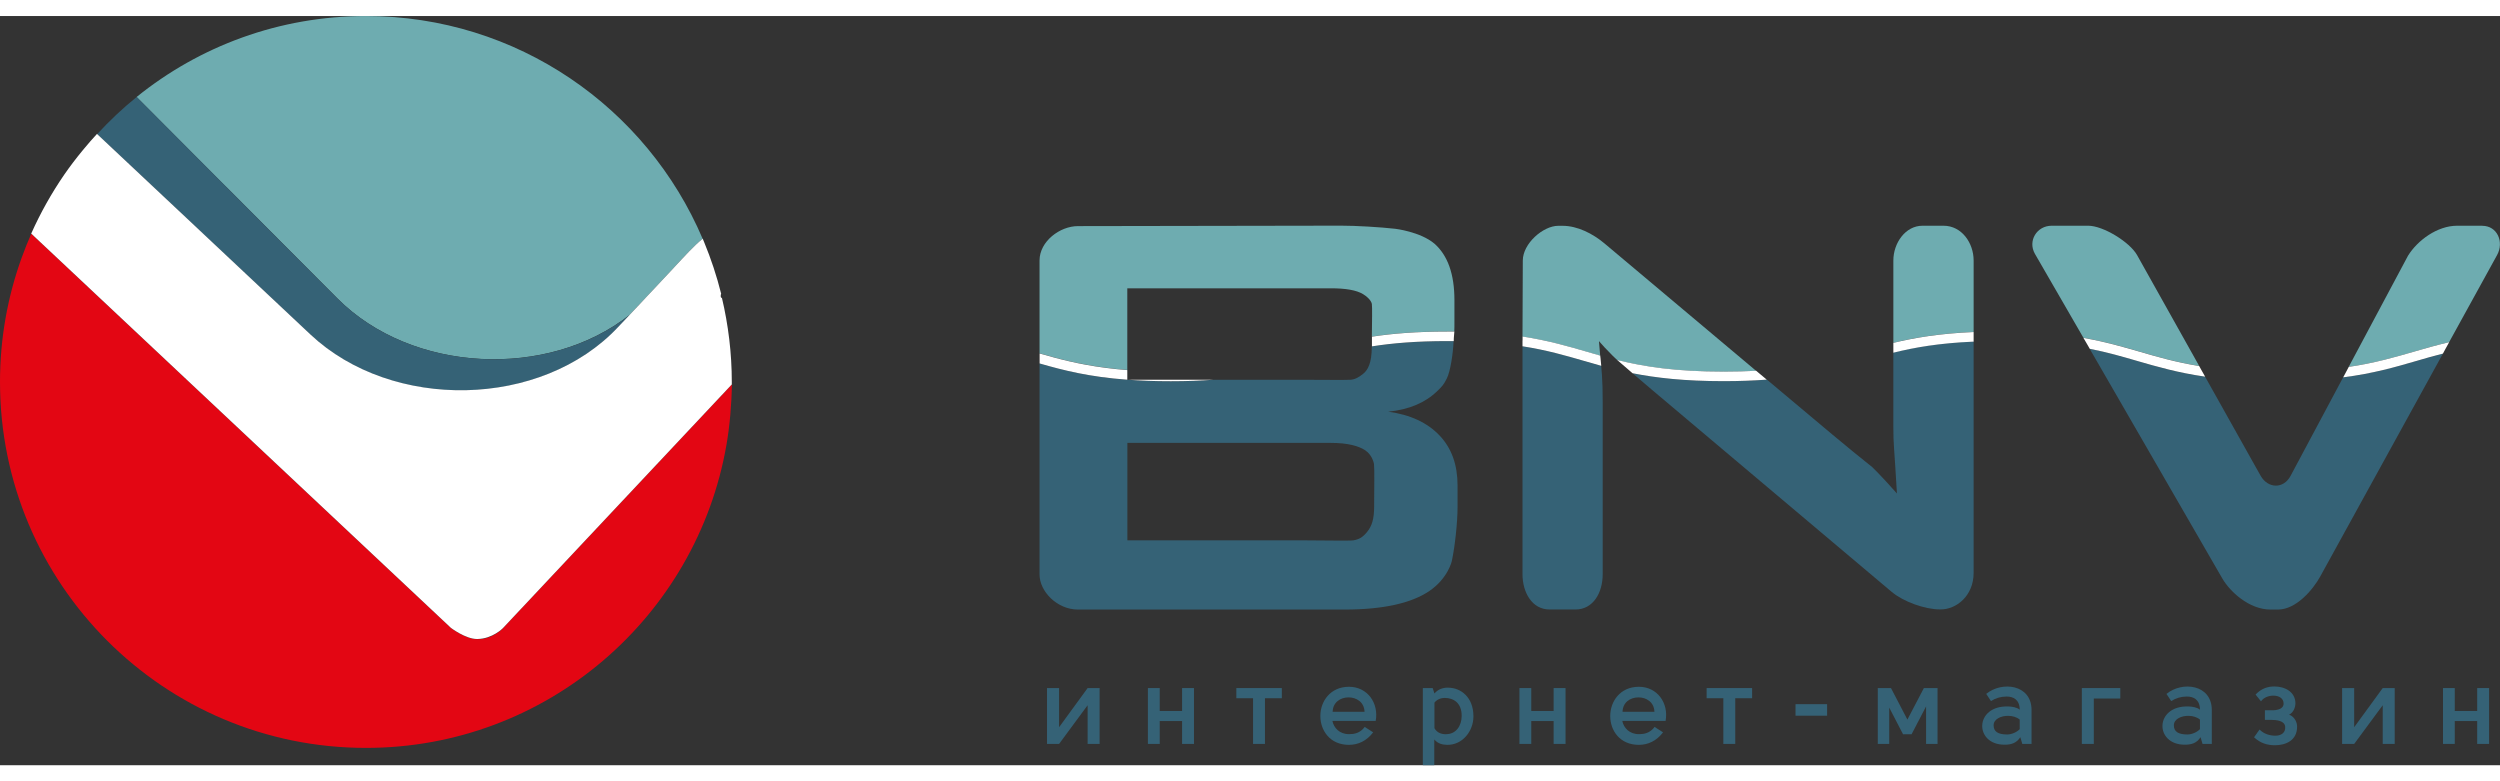
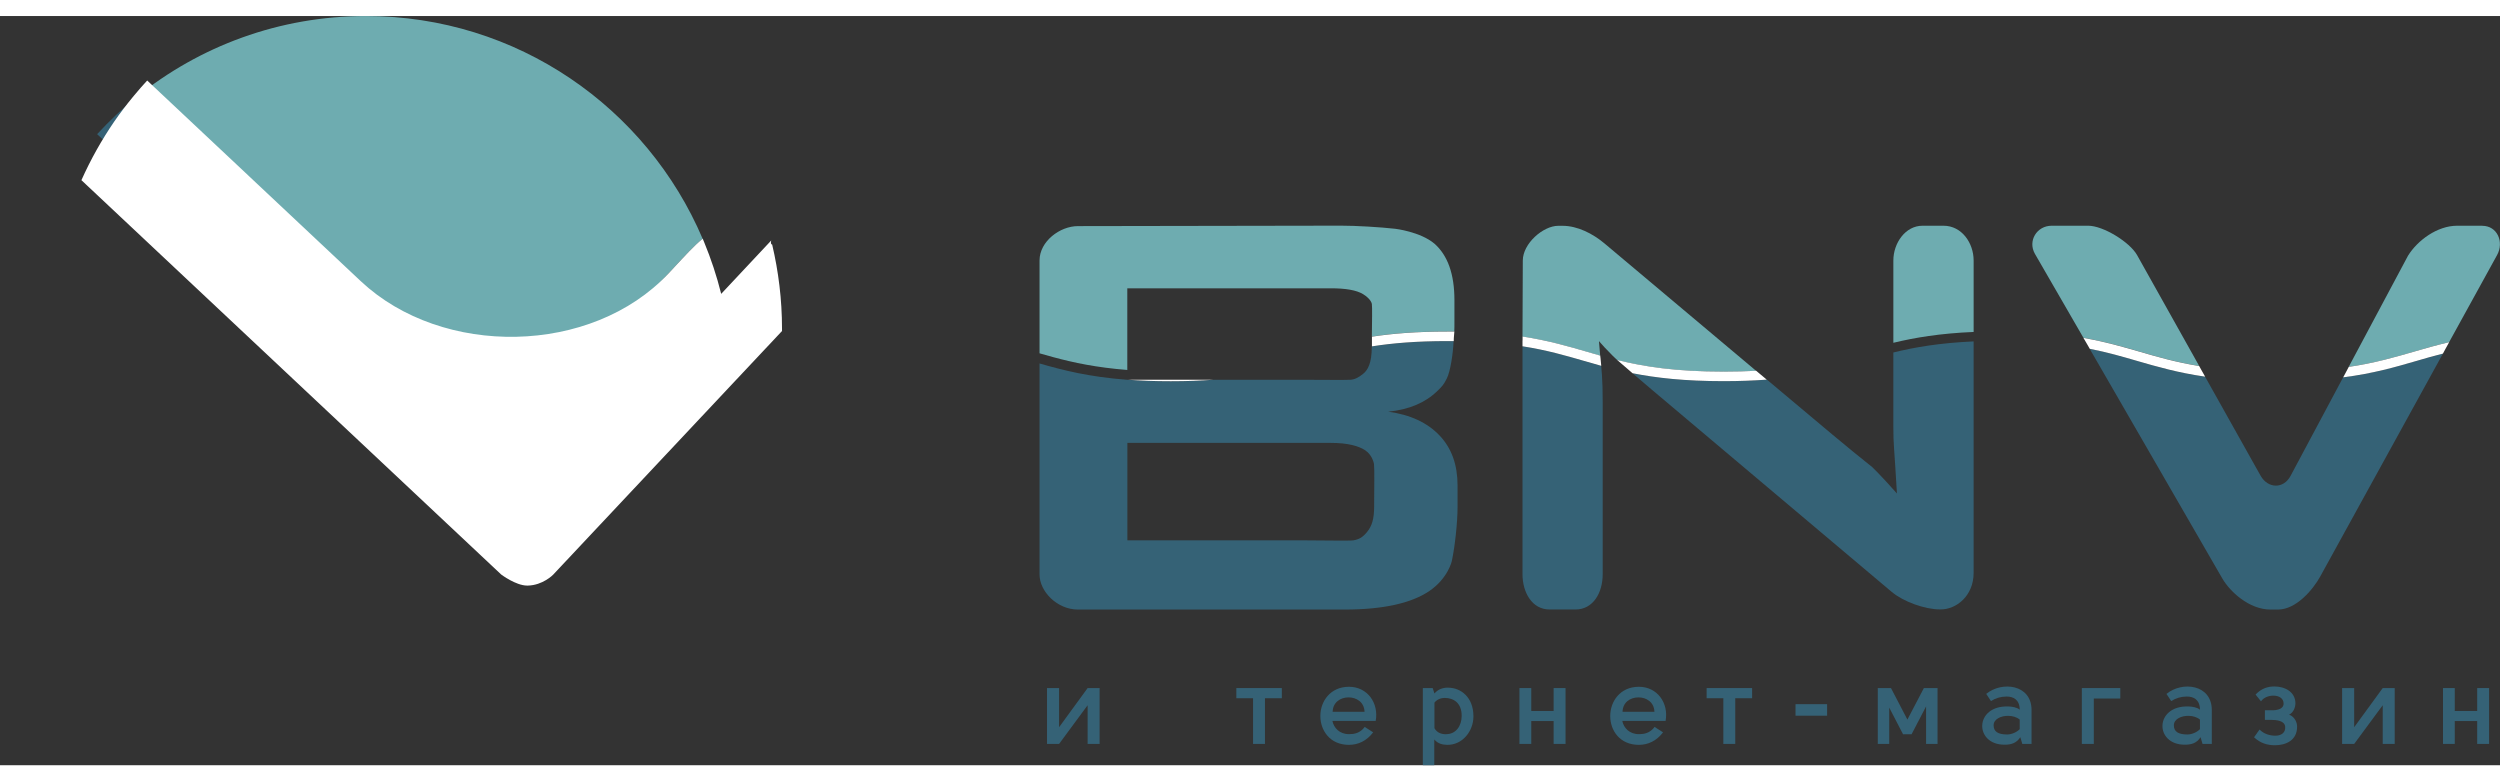
<svg xmlns="http://www.w3.org/2000/svg" id="_Слой_2" data-name="Слой 2" viewBox="0 0 327.62 98.18" width="144" height="45">
  <rect x="0" y="0" width="327.62" height="98.18" fill="#333333" stroke="none" />
  <g id="_Слой_1-2" data-name="Слой 1">
    <g>
      <path d="m170.87,68.71c1.96,0,6.09.08,6.49,0,.75-.14,1.19-.39,1.77-1.08.66-.79.94-1.74.94-3.39v-.25c0-1.96.06-4.46-.02-5.28,0,0-.17-1.16-1.15-1.8-.83-.55-2.25-.97-4.47-.97h-26.7v12.77h23.14Z" style="fill: none;" />
      <path d="m176.73,89.28c-1.1,0-2.06.66-2.09,1.89h4.19c-.04-1.28-1.07-1.89-2.09-1.89Z" style="fill: none;" />
      <path d="m261.28,92.95c0,.82.56,1.2,1.78,1.2.56,0,1.26-.29,1.65-.71v-1.24c-.38-.32-.91-.48-1.46-.49-.98-.03-1.96.42-1.96,1.24Z" style="fill: none;" />
-       <path d="m214.72,89.28c-1.1,0-2.06.66-2.09,1.89h4.19c-.04-1.28-1.07-1.89-2.09-1.89Z" style="fill: none;" />
      <path d="m284.89,92.95c0,.82.56,1.2,1.78,1.2.56,0,1.26-.29,1.65-.71v-1.24c-.38-.32-.91-.48-1.46-.49-.98-.03-1.96.42-1.96,1.24Z" style="fill: none;" />
      <path d="m189.34,89.37c-.46,0-1,.16-1.36.62v3.34c.35.65.97.8,1.55.8,1.27,0,2.02-1.09,2.02-2.4,0-1.75-1.1-2.34-2.21-2.35Z" style="fill: none;" />
      <path d="m179.78,42.52h0c0-.17,0-.34,0-.51.01-1.83.05-3.92,0-4.28-.08-.44-.61-.98-1.16-1.29-.84-.51-2.24-.76-4.19-.76h-26.7v10.73s0,.49,0,.49v.77s0,0,0,0h23.14c1.96,0,5.36.04,6.08,0,.52-.03,1.08-.28,1.67-.76.62-.48,1.17-1.39,1.16-3.61,0-.04,0-.08,0-.12v-.65Z" style="fill: none;" />
      <path d="m65.9,80.24s-1.34,1.38-3.31,1.41c.02,0,.05,0,.08,0,1.89,0,3.23-1.42,3.23-1.42Z" style="fill: none;" />
      <polygon points="138.79 93.2 138.79 88.07 137.21 88.07 137.21 95.39 138.79 95.39 142.53 90.32 142.53 95.39 144.1 95.39 144.1 88.07 142.53 88.07 138.79 93.2" style="fill: #356276;" />
-       <polygon points="154.91 91.07 151.98 91.07 151.98 88.07 150.43 88.07 150.43 95.39 151.98 95.39 151.98 92.39 154.91 92.39 154.91 95.39 156.47 95.39 156.47 88.07 154.91 88.07 154.91 91.07" style="fill: #356276;" />
      <polygon points="162.02 89.4 164.21 89.4 164.21 95.39 165.77 95.39 165.77 89.4 167.98 89.4 167.98 88.07 162.02 88.07 162.02 89.4" style="fill: #356276;" />
      <path d="m176.76,87.9c-2.43.01-3.73,1.92-3.73,3.81-.01,1.89,1.24,3.8,3.74,3.8,1.21,0,2.32-.51,3.18-1.64l-1.11-.71c-.61.84-1.41.95-2.06.95-1.23,0-1.99-.82-2.17-1.73h5.67c.43-2.33-1.07-4.49-3.52-4.48Zm-2.12,3.28c.03-1.23,1-1.89,2.09-1.89,1.02,0,2.05.61,2.09,1.89h-4.19Z" style="fill: #356276;" />
      <path d="m189.78,88.01c-.74,0-1.34.23-1.8.77l-.23-.71h-1.29v10.11h1.5v-3.38c.49.59,1.1.69,1.69.71,1.98.03,3.44-1.76,3.44-3.74,0-2.5-1.65-3.75-3.31-3.75Zm-.25,6.11c-.58,0-1.2-.15-1.55-.8v-3.34c.36-.46.9-.62,1.36-.62,1.11.01,2.21.61,2.21,2.35,0,1.31-.75,2.4-2.02,2.4Z" style="fill: #356276;" />
      <polygon points="203.6 91.07 200.67 91.07 200.67 88.07 199.12 88.07 199.12 95.39 200.67 95.39 200.67 92.39 203.6 92.39 203.6 95.39 205.16 95.39 205.16 88.07 203.6 88.07 203.6 91.07" style="fill: #356276;" />
      <path d="m214.75,87.9c-2.43.01-3.73,1.92-3.73,3.81-.02,1.89,1.24,3.8,3.74,3.8,1.21,0,2.32-.51,3.18-1.64l-1.11-.71c-.61.84-1.42.95-2.06.95-1.23,0-1.99-.82-2.17-1.73h5.67c.43-2.33-1.07-4.49-3.52-4.48Zm-2.12,3.28c.03-1.23,1-1.89,2.09-1.89,1.02,0,2.05.61,2.09,1.89h-4.19Z" style="fill: #356276;" />
      <polygon points="223.65 89.4 225.84 89.4 225.84 95.39 227.4 95.39 227.4 89.4 229.61 89.4 229.61 88.07 223.65 88.07 223.65 89.4" style="fill: #356276;" />
      <rect x="235.3" y="90.18" width="4.14" height="1.51" style="fill: #356276;" />
      <polygon points="249.96 92.2 247.81 88.07 246.08 88.07 246.08 95.39 247.58 95.39 247.58 90.63 249.39 94.12 250.51 94.12 252.41 90.47 252.41 95.39 253.91 95.39 253.91 88.07 252.12 88.07 249.96 92.2" style="fill: #356276;" />
      <path d="m260.29,88.83l.62.94c.62-.38,1.24-.58,2.02-.59.92-.02,1.75.42,1.75,1.73-.32-.3-1.01-.42-1.47-.43-4.5-.16-4.5,5.01-.53,5.01.84,0,1.54-.17,2.08-.98l.26.88h1.21v-4.45c0-3.36-3.88-3.8-5.94-2.11Zm4.4,4.61c-.39.42-1.08.71-1.65.71-1.21,0-1.78-.38-1.78-1.2s.98-1.27,1.96-1.24c.55.01,1.08.17,1.46.49v1.24Z" style="fill: #356276;" />
      <polygon points="272.82 95.39 274.39 95.39 274.39 89.44 277.86 89.44 277.86 88.07 272.82 88.07 272.82 95.39" style="fill: #356276;" />
      <path d="m283.91,88.83l.62.94c.62-.38,1.24-.58,2.02-.59.92-.02,1.75.42,1.75,1.73-.32-.3-1.01-.42-1.47-.43-4.5-.16-4.5,5.01-.53,5.01.84,0,1.55-.17,2.08-.98l.26.88h1.21v-4.45c0-3.36-3.88-3.8-5.93-2.11Zm4.4,4.61c-.39.42-1.08.71-1.65.71-1.21,0-1.78-.38-1.78-1.2s.98-1.27,1.96-1.24c.55.01,1.08.17,1.46.49v1.24Z" style="fill: #356276;" />
      <path d="m299.97,91.56c.61-.29.84-1.01.84-1.49-.01-1.53-1.41-2.21-2.76-2.21-.85,0-1.7.25-2.46,1.06l.71.89c.69-1.04,2.93-1.04,2.96.26.03.72-.79.92-1.54.91h-.91v1.26h.87c.62,0,1.72.09,1.79.9.07.82-.59,1.17-1.27,1.17s-1.49-.19-2.09-.81l-.72,1.02c.84.78,1.75,1.04,2.74,1.04,1.43,0,2.92-.64,2.9-2.46,0-.52-.3-1.27-1.05-1.55Z" style="fill: #356276;" />
      <polygon points="308.51 93.2 308.51 88.07 306.93 88.07 306.93 95.39 308.51 95.39 312.25 90.32 312.25 95.39 313.82 95.39 313.82 88.07 312.25 88.07 308.51 93.2" style="fill: #356276;" />
      <polygon points="324.63 91.07 321.69 91.07 321.69 88.07 320.15 88.07 320.15 95.39 321.69 95.39 321.69 92.39 324.63 92.39 324.63 95.39 326.19 95.39 326.19 88.07 324.63 88.07 324.63 91.07" style="fill: #356276;" />
      <path d="m29.59,22.33l.53.53,14.1,14.15c9.73,9.77,27.56,10.64,38.31,2.13l5.04-5.37c.1-.1.19-.2.28-.3.18-.19.37-.39.54-.58,1.36-1.47,2.54-2.77,3.69-3.7C84.78,12.03,67.78,0,47.96,0c-11.39,0-21.84,3.97-30.06,10.61l8.04,8.07,3.65,3.66Z" style="fill: #6eacb0;" />
-       <path d="m65.9,80.24s-1.34,1.42-3.23,1.42c-.02,0-.05,0-.08,0s-.05,0-.07,0c-1.5,0-3.42-1.46-3.42-1.46L4.1,28.53c-.45,1.01-.86,2.05-1.24,3.09-1.85,5.1-2.86,10.6-2.86,16.33,0,26.48,21.47,47.96,47.96,47.96,23.67,0,43.33-17.16,47.24-39.71.43-2.46.68-5.34.71-7.92l-5.13,5.46-24.88,26.49Z" style="fill: #e30613;" />
      <path d="m141.28,77.78h34.91c5.01,0,8.72-.81,11.11-2.42,2.47-1.68,2.96-3.94,2.96-3.94.41-1.92.75-5.09.75-7.05v-2.86c0-2.7-.78-4.87-2.34-6.52-1.61-1.7-3.85-2.75-6.75-3.14,2.75-.27,4.88-1.19,6.44-2.71.68-.66.83-.83,1.24-1.64.49-.96.83-3.38.89-4.89-.28,0-.55,0-.84,0-4.07,0-7.23.27-9.88.69.01,2.22-.54,3.13-1.16,3.61-.59.49-1.15.74-1.67.76-.71.04-4.12,0-6.08,0h-11.81c-1.68.13-3.54.2-5.64.2s-3.96-.07-5.64-.2h-.05c-5-.38-8.37-1.24-11.49-2.14v27.63c-.01,2.25,2.31,4.62,5.03,4.62Zm6.46-12.63v-9.21h26.7c2.22,0,3.64.42,4.47.97.97.64,1.15,1.8,1.15,1.8.08.82.02,3.32.02,5.28v.25c0,1.65-.28,2.59-.94,3.39-.58.7-1.02.94-1.77,1.08-.4.08-4.53,0-6.49,0h-23.14v-3.56Z" style="fill: #356276;" />
      <path d="m248.12,53.89c0,1.05.03,1.96.09,2.74.06.86.12,1.7.17,2.53.05.83.12,1.97.21,3.41-1.03-1.16-1.87-2.07-2.52-2.74l-.71-.71c-1.39-1.1-3.75-3.03-5.25-4.29l-8.56-7.18c-1.68.13-3.54.2-5.65.2-5.16,0-8.88-.43-11.96-1.04.84.73,1.76,1.51,2.52,2.15l31.45,26.51c1.5,1.26,4.33,2.29,6.29,2.29h.16c1.96,0,4.28-1.72,4.28-4.79v-30.33c-4.49.2-7.73.77-10.52,1.45v9.77Z" style="fill: #356276;" />
      <path d="m211.59,44.73h-.01c.3.31.32.33.32.33.01.01.03.03.04.04.01,0,.03,0,.04,0-.14-.13-.28-.27-.4-.37Z" style="fill: #356276;" />
      <path d="m199.52,43.28v29.87c0,2.35,1.23,4.63,3.56,4.62h3.39c2.29,0,3.56-2.16,3.56-4.62v-22.57c0-1.43-.03-2.63-.1-3.59-.02-.28-.05-.68-.1-1.15-.76-.21-1.51-.43-2.24-.64-2.41-.7-4.88-1.42-8.08-1.92Z" style="fill: #356276;" />
      <path d="m307.06,47.36l-6.89,12.91c-.92,1.73-2.97,1.67-3.93-.04l-7.27-12.97c-3.59-.52-6.28-1.29-8.9-2.06-1.93-.56-3.88-1.13-6.22-1.59l17.37,30.08c.98,1.7,3.49,4.09,6.33,4.09h.97c2.4,0,4.6-2.62,5.54-4.33l16.08-29.21c-1.21.31-2.34.64-3.47.96-2.79.81-5.65,1.64-9.6,2.15Z" style="fill: #356276;" />
      <path d="m147.73,46.4s0,0,0,0v-7.16s0-3.56,0-3.56h26.7c1.95,0,3.34.25,4.19.76.55.31,1.08.86,1.16,1.29.06.36.02,2.45,0,4.28,2.66-.41,5.83-.67,9.87-.67.32,0,.62,0,.93,0,.02-.36.02-.77.02-1.53v-2.58c0-3.39-.87-5.86-2.62-7.4-1.86-1.57-5.15-1.95-5.15-1.95-1.95-.22-5.14-.41-7.1-.41l-34.47.06c-2.36,0-5.03,2-5.03,4.5v12.17c.6.17,1.2.34,1.82.51,2.64.71,5.6,1.35,9.67,1.67Z" style="fill: #6eacb0;" />
      <path d="m225.89,46.61c1.54,0,2.95-.04,4.25-.11h0l-19.9-16.72c-1.51-1.26-3.51-2.29-5.47-2.29h-.57c-1.96,0-4.64,2.31-4.64,4.56l-.04,9.96c3.36.51,5.91,1.26,8.42,1.99.58.17,1.17.34,1.76.51-.07-.77-.13-1.42-.16-1.91.38.46,1,1.11,1.83,1.95.02.02.09.09.19.18.11.11.26.24.4.37,3.44.84,7.57,1.51,13.91,1.51Z" style="fill: #6eacb0;" />
      <path d="m254.69,27.48h-2.75c-2.24,0-3.82,2.27-3.82,4.56v10.78c2.79-.67,6.05-1.23,10.52-1.42v-9.36c0-2.29-1.55-4.56-3.95-4.56Z" style="fill: #6eacb0;" />
      <path d="m325.3,27.48h-3.3c-2.59,0-5.18,1.91-6.43,3.92l-7.78,14.58c3.42-.51,6-1.25,8.52-1.99,1.48-.43,2.98-.86,4.64-1.25l6.29-11.42c.94-1.72.02-3.83-1.94-3.83Z" style="fill: #6eacb0;" />
      <path d="m288.2,45.86l-8.14-14.53c-.96-1.71-4.44-3.85-6.4-3.85h-4.79c-1.96,0-3.17,2-2.19,3.7l6.35,10.99c2.87.5,5.15,1.17,7.4,1.82,2.34.68,4.72,1.37,7.77,1.87Z" style="fill: #6eacb0;" />
-       <path d="m147.73,46.89v-.49s0,0,0,0c-4.06-.32-7.03-.96-9.67-1.67-.62-.17-1.22-.34-1.82-.51v1.31c3.12.9,6.49,1.76,11.49,2.13v-.77Z" style="fill: #fff;" />
      <path d="m147.78,47.66c1.68.13,3.54.2,5.64.2s3.96-.07,5.64-.2h-11.28Z" style="fill: #fff;" />
      <path d="m231.54,47.66l-1.11-.93-.28-.24h0c-1.3.07-2.71.11-4.25.11-6.34,0-10.47-.66-13.91-1.51-.01,0-.03,0-.04,0,.14.12.29.26.46.4,0,0,0,0,0,0h0c.44.38.96.84,1.53,1.32,3.08.61,6.8,1.04,11.96,1.04,2.11,0,3.97-.08,5.65-.2Z" style="fill: #fff;" />
      <path d="m288.98,47.26l-.52-.92-.26-.47c-3.05-.5-5.43-1.19-7.77-1.87-2.25-.65-4.53-1.32-7.4-1.82l.55.94.28.49c2.34.46,4.3,1.03,6.22,1.59,2.62.76,5.31,1.54,8.9,2.06Z" style="fill: #fff;" />
      <path d="m179.79,42.01c0,.17,0,.34,0,.51h0v.65s0,.08,0,.12c2.65-.42,5.81-.69,9.88-.69.29,0,.56,0,.84,0,0-.14.01-.28.01-.39.04-.34.06-.59.07-.86-.31,0-.61,0-.93,0-4.05,0-7.21.26-9.87.67Z" style="fill: #fff;" />
      <path d="m199.53,42.01v.51s-.01,0-.01,0v.76c3.2.5,5.67,1.22,8.08,1.92.74.21,1.48.43,2.24.64-.03-.29-.06-.6-.09-.96,0-.05,0-.1-.02-.15,0-.08-.01-.15-.02-.23-.6-.17-1.18-.34-1.76-.51-2.51-.73-5.06-1.47-8.42-1.99Z" style="fill: #fff;" />
-       <path d="m248.12,43.36v.76c2.78-.69,6.02-1.26,10.52-1.45v-1.26c-4.47.19-7.73.75-10.52,1.42v.54Z" style="fill: #fff;" />
      <path d="m307.8,45.98l-.35.66-.38.71c3.96-.51,6.81-1.34,9.6-2.15,1.12-.33,2.26-.66,3.47-.96l.29-.54.53-.96c-1.67.39-3.16.82-4.64,1.25-2.52.73-5.1,1.48-8.52,1.99Z" style="fill: #fff;" />
      <path d="m25.58,27.56l.55.52,14.56,13.68c10.7,10.06,30.25,9.73,40.31-.98l1.54-1.63c-10.75,8.51-28.58,7.64-38.31-2.13l-14.1-14.15-.53-.53-3.65-3.66-8.04-8.07c-1.85,1.49-3.57,3.12-5.18,4.87l9.1,8.55,3.77,3.54Z" style="fill: #356276;" />
-       <path d="m94.51,36.41c-.58-2.33-1.33-4.59-2.23-6.77-.06-.15-.12-.3-.19-.46-1.14.92-2.32,2.23-3.69,3.7-.18.19-.36.39-.54.58-.1.1-.19.2-.28.3l-5.04,5.37-1.54,1.63c-10.05,10.71-29.61,11.03-40.31.98l-14.56-13.68-.55-.52-3.77-3.54-9.1-8.55c-.58.62-1.13,1.26-1.68,1.92-.07.08-.13.16-.2.24-.85,1.03-1.66,2.09-2.42,3.19-1.66,2.42-3.11,5-4.32,7.71l55,51.67s1.92,1.46,3.42,1.46c.03,0,.05,0,.07,0,1.97-.04,3.31-1.41,3.31-1.41l24.88-26.49,5.13-5.46c0-.11,0-.22,0-.33,0-3.79-.46-7.47-1.29-11-.27-.03-.12-.54-.12-.54Z" style="fill: #fff;" />
+       <path d="m94.51,36.41c-.58-2.33-1.33-4.59-2.23-6.77-.06-.15-.12-.3-.19-.46-1.14.92-2.32,2.23-3.69,3.7-.18.19-.36.39-.54.58-.1.1-.19.2-.28.3c-10.05,10.71-29.61,11.03-40.31.98l-14.56-13.68-.55-.52-3.77-3.54-9.1-8.55c-.58.62-1.13,1.26-1.68,1.92-.07.08-.13.16-.2.24-.85,1.03-1.66,2.09-2.42,3.19-1.66,2.42-3.11,5-4.32,7.71l55,51.67s1.92,1.46,3.42,1.46c.03,0,.05,0,.07,0,1.97-.04,3.31-1.41,3.31-1.41l24.88-26.49,5.13-5.46c0-.11,0-.22,0-.33,0-3.79-.46-7.47-1.29-11-.27-.03-.12-.54-.12-.54Z" style="fill: #fff;" />
    </g>
  </g>
</svg>